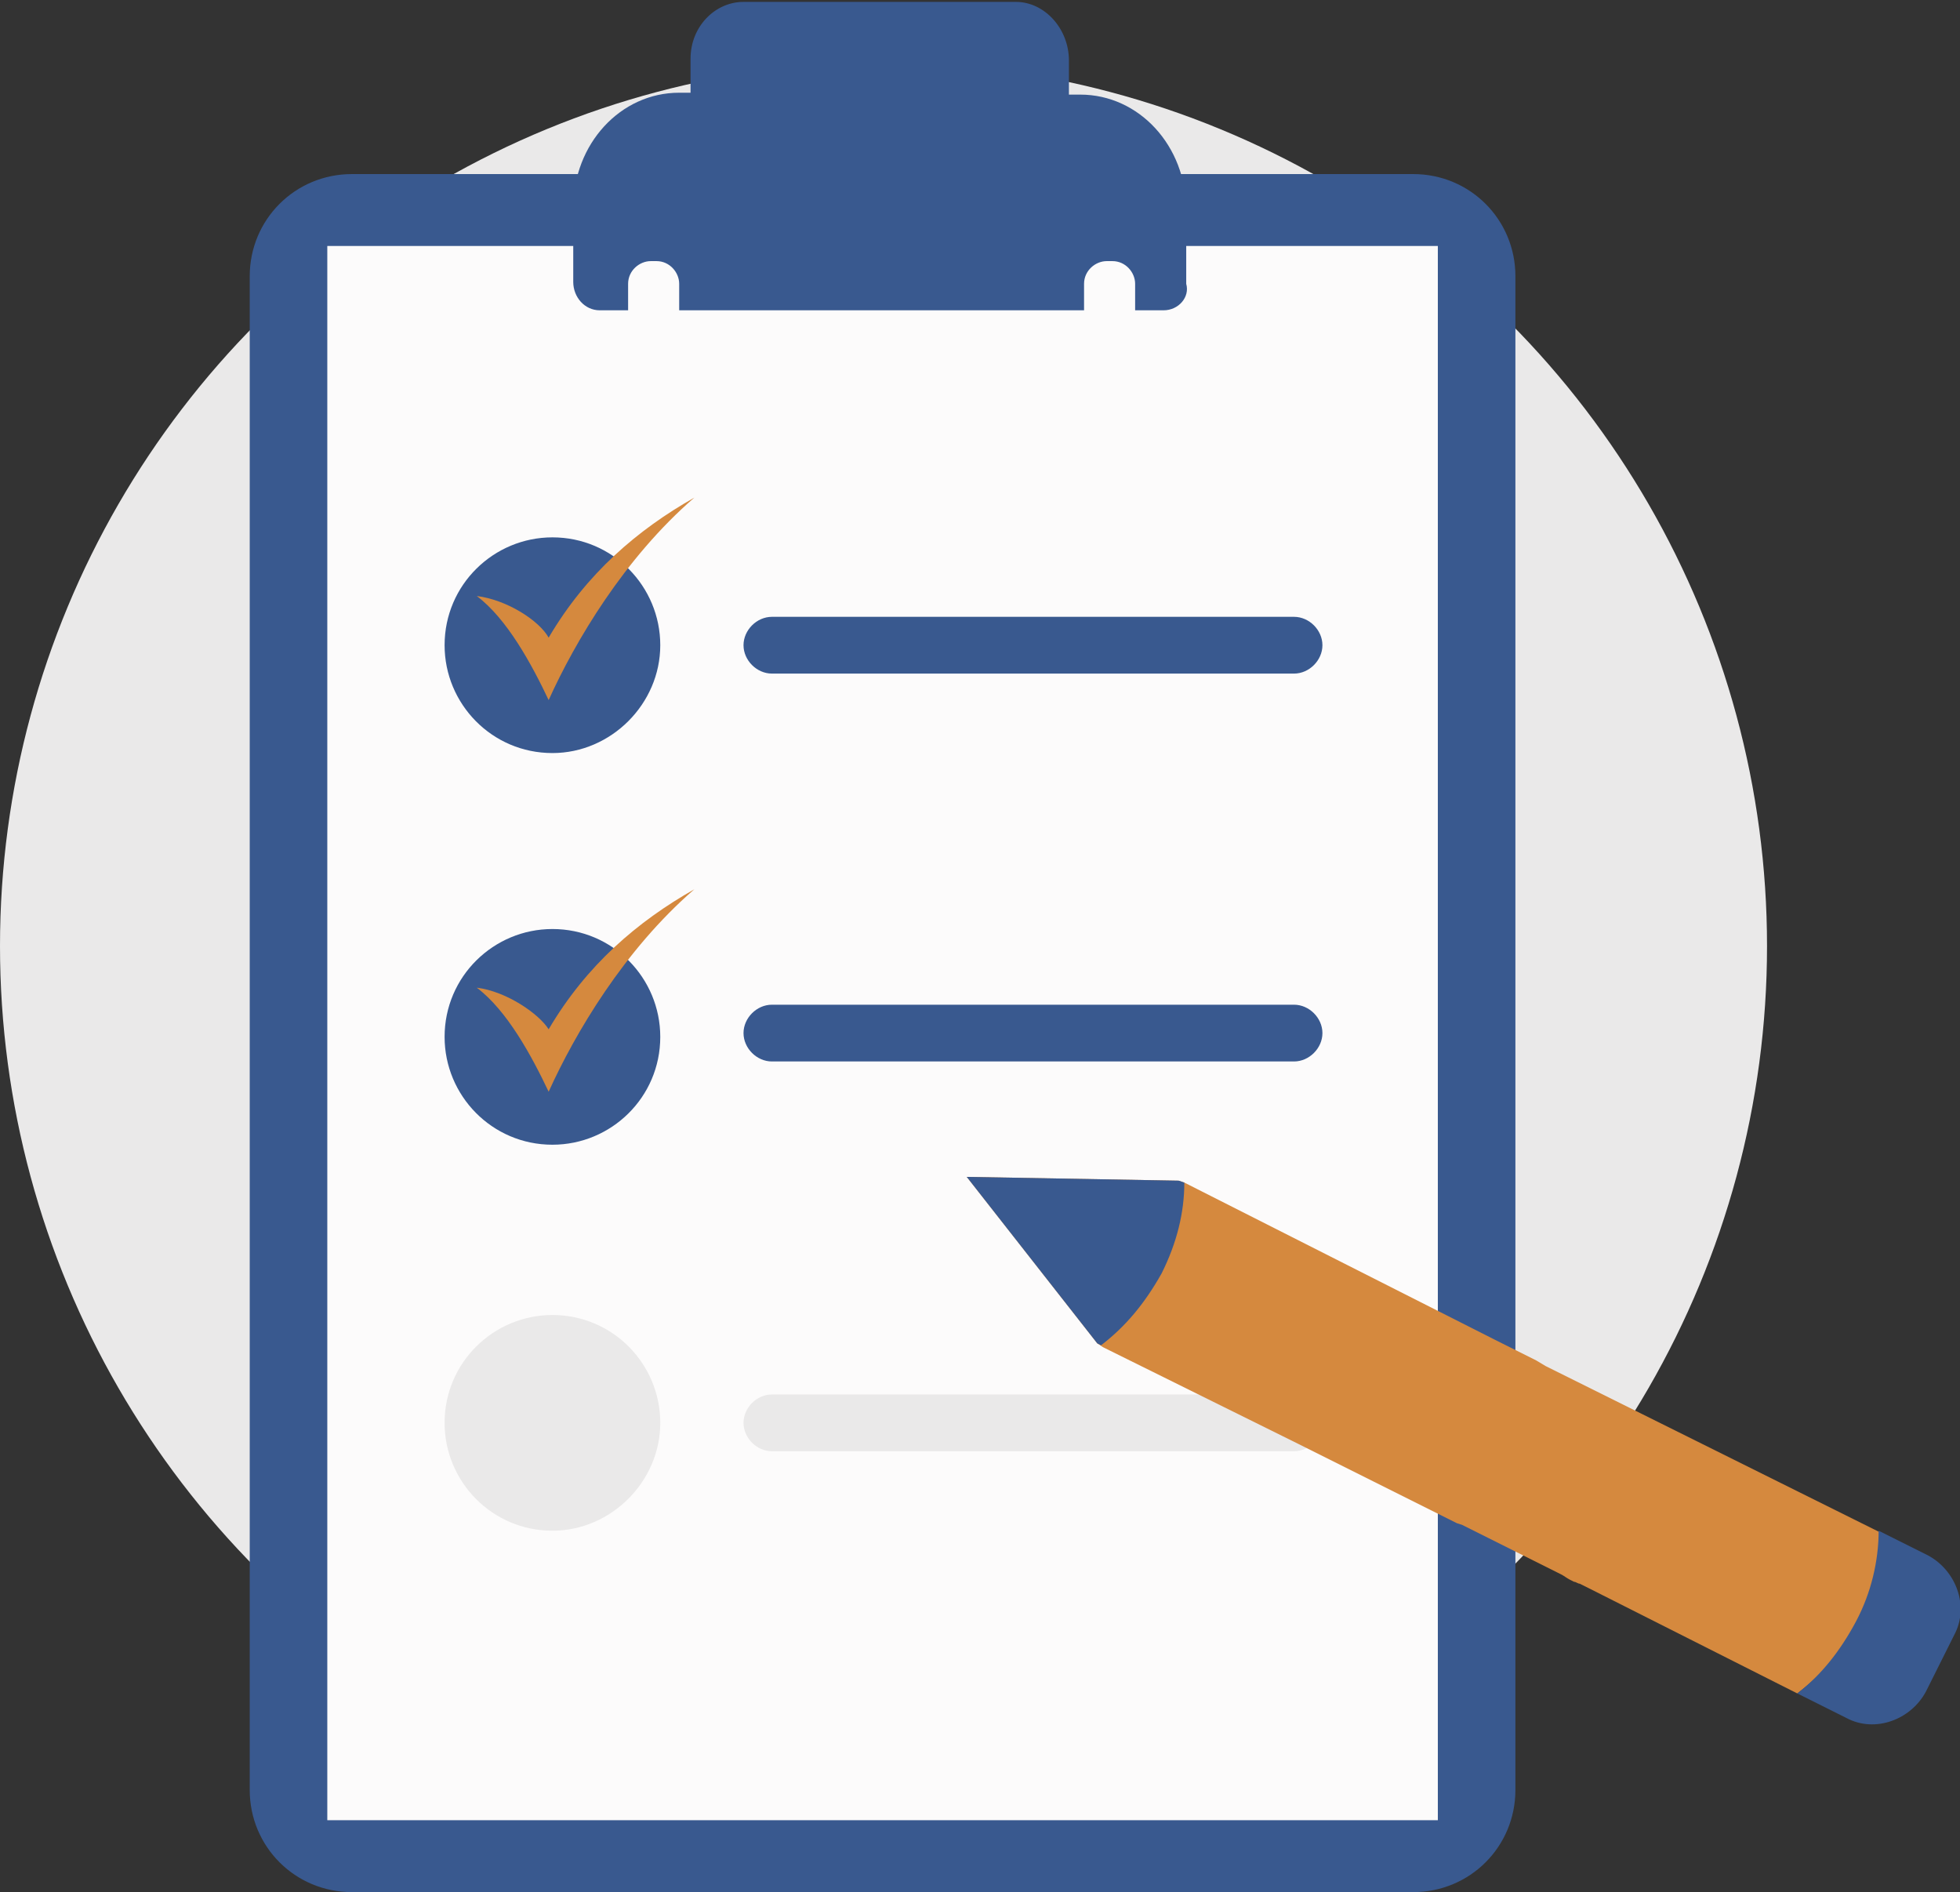
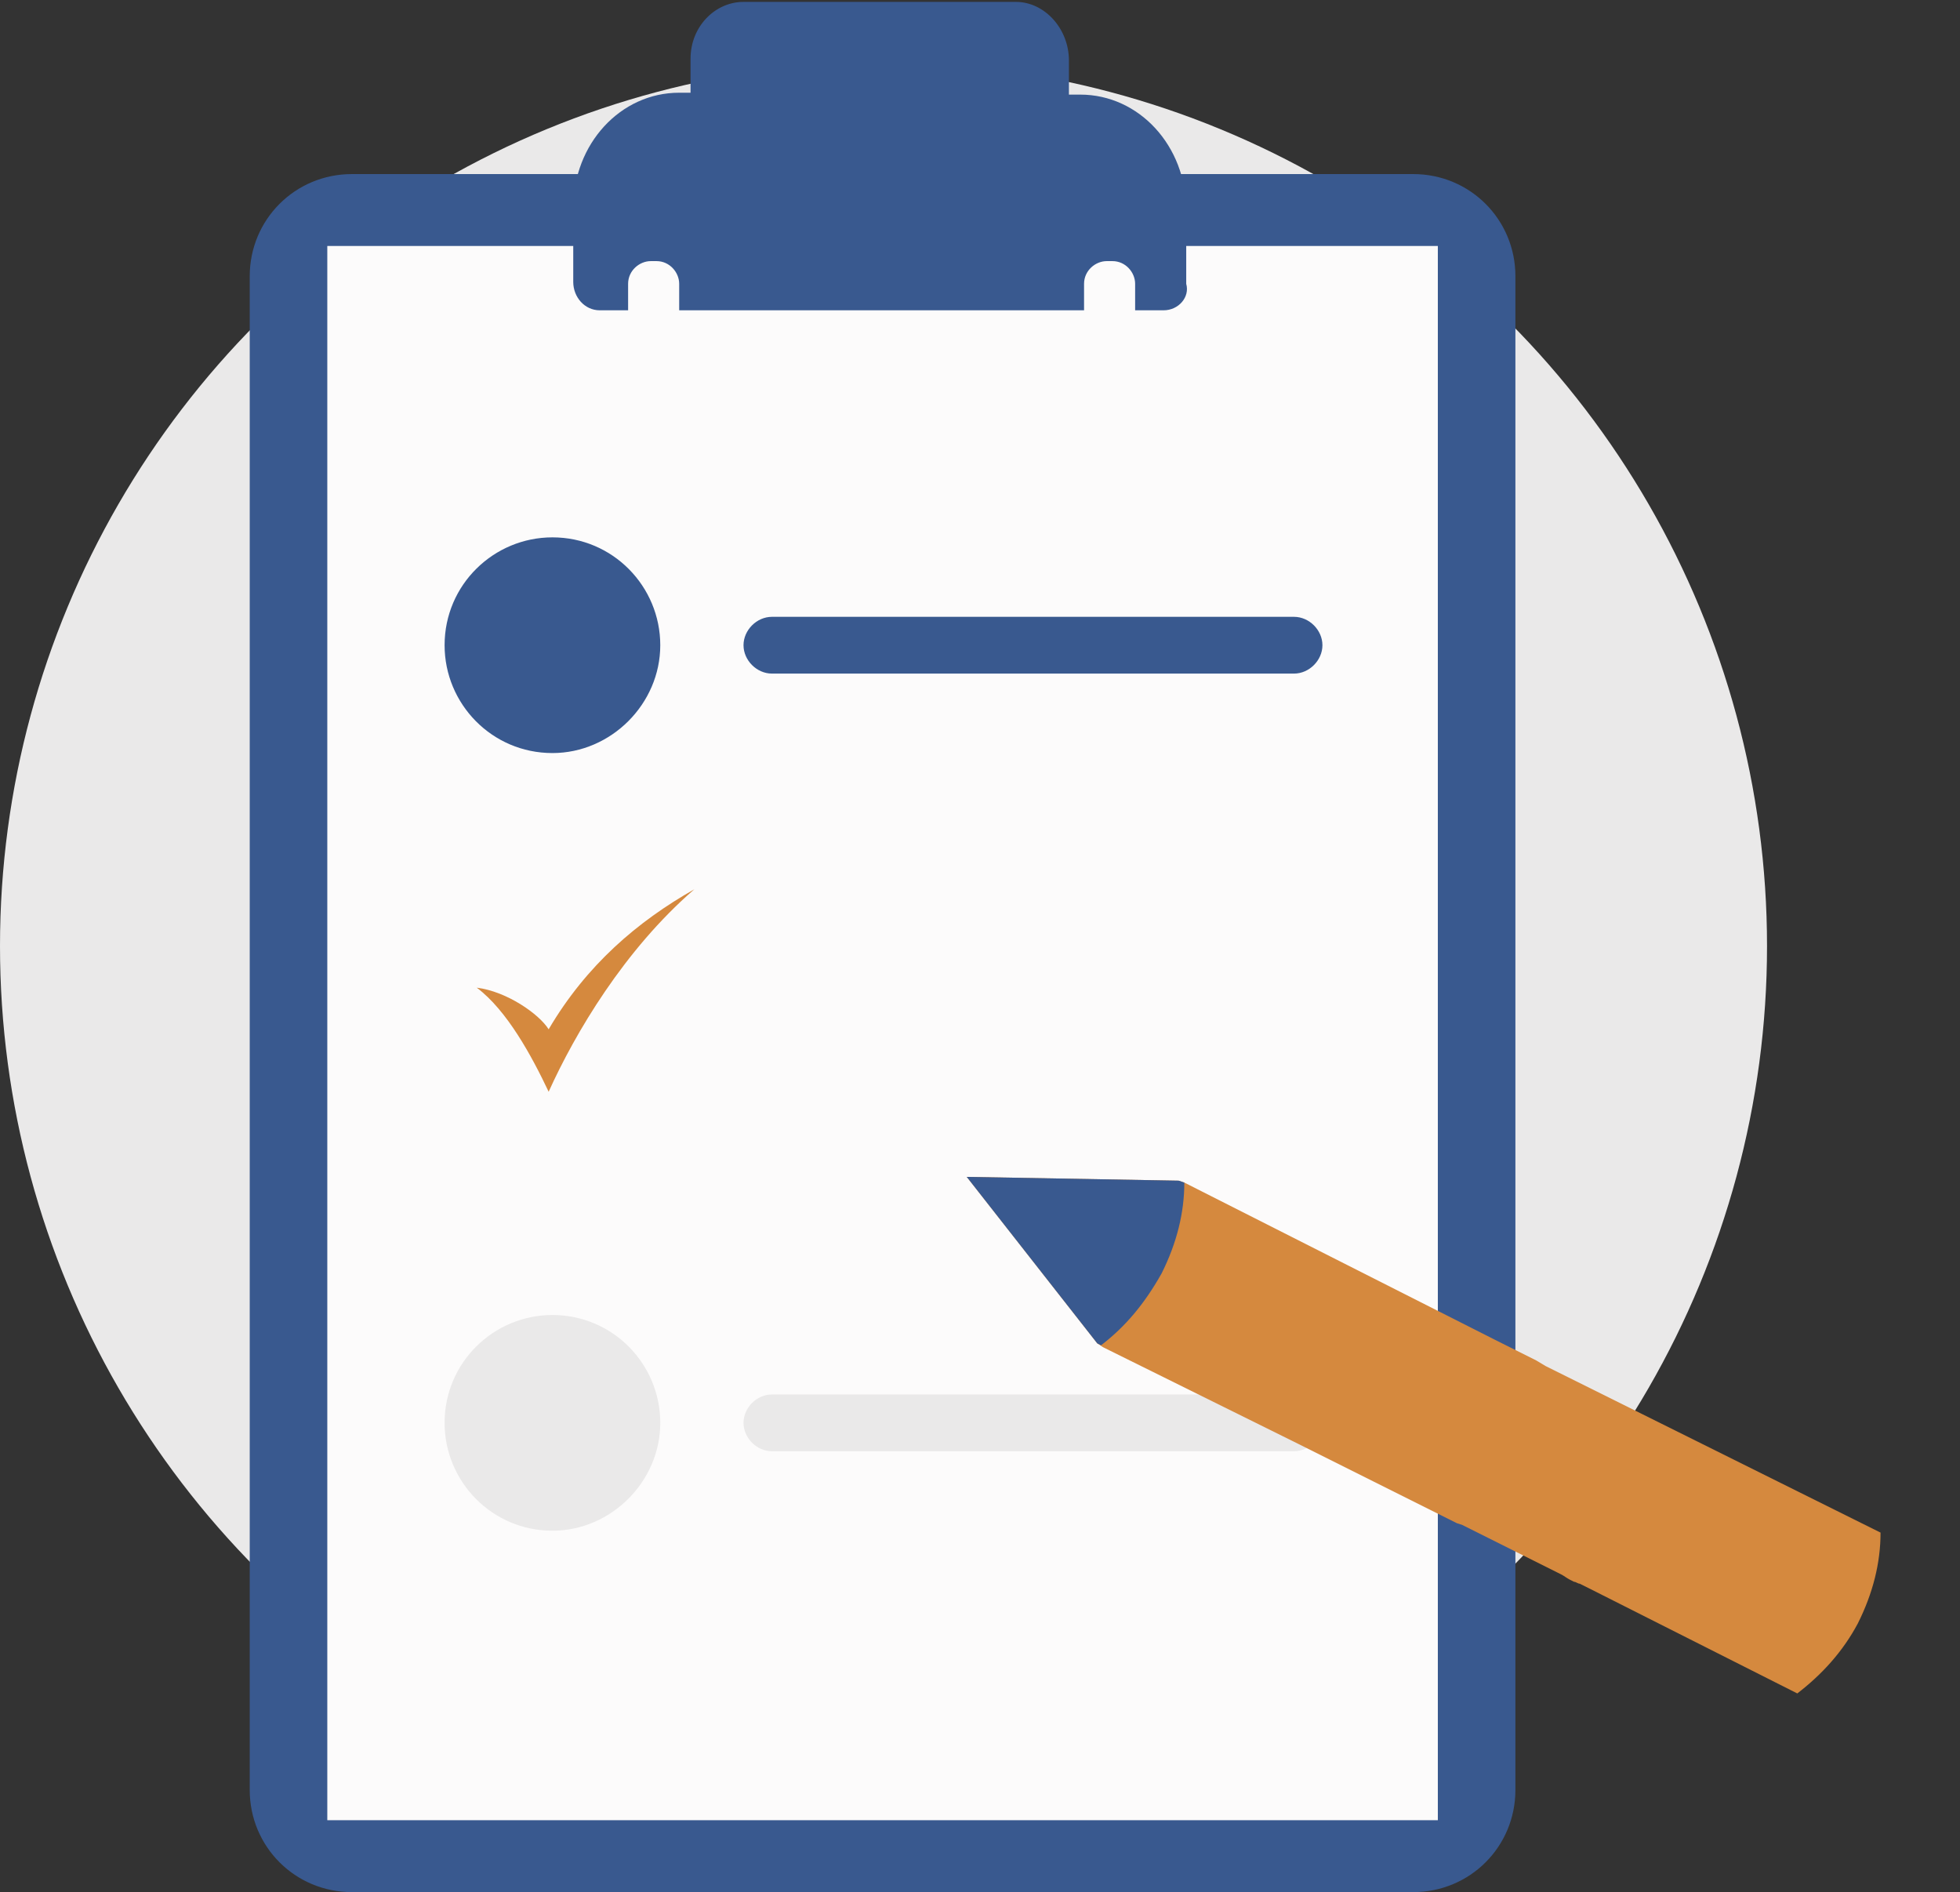
<svg xmlns="http://www.w3.org/2000/svg" version="1.1" id="Camada_1" x="0px" y="0px" viewBox="0 0 103.6 100" style="enable-background:new 0 0 103.6 100;" xml:space="preserve">
  <rect x="0" y="0" width="103.6" height="100" fill="#333333" stroke="none" />
  <style type="text/css">
	.st0{fill:#EAE9E9;}
	.st1{fill:#39598F;}
	.st2{fill:#FCFBFB;}
	.st3{fill:#D5893E;}
	.st4{fill-rule:evenodd;clip-rule:evenodd;fill:#D5893E;}
</style>
  <g id="XMLID_2_">
    <circle id="XMLID_20_" class="st0" cx="46.7" cy="50" r="46.7" />
    <g id="XMLID_3_">
      <path id="XMLID_19_" class="st1" d="M74.7,100H18.6c-3,0-5.4-2.4-5.4-5.4v-80c0-3,2.4-5.4,5.4-5.4h56.1c3,0,5.4,2.4,5.4,5.4v80    C80.1,97.6,77.7,100,74.7,100z" />
      <rect id="XMLID_18_" x="17.3" y="13" class="st2" width="58.7" height="83.2" />
      <g id="XMLID_12_">
        <path id="XMLID_17_" class="st1" d="M29.2,39.8L29.2,39.8c-3.2,0-5.7-2.6-5.7-5.7v0c0-3.2,2.6-5.7,5.7-5.7h0     c3.2,0,5.7,2.6,5.7,5.7v0C34.9,37.2,32.3,39.8,29.2,39.8z" />
        <path id="XMLID_16_" class="st1" d="M68.4,35.6H40.8c-0.8,0-1.5-0.7-1.5-1.5v0c0-0.8,0.7-1.5,1.5-1.5h27.6c0.8,0,1.5,0.7,1.5,1.5     v0C69.9,34.9,69.2,35.6,68.4,35.6z" />
-         <path id="XMLID_15_" class="st1" d="M68.4,56.1H40.8c-0.8,0-1.5-0.7-1.5-1.5v0c0-0.8,0.7-1.5,1.5-1.5h27.6c0.8,0,1.5,0.7,1.5,1.5     v0C69.9,55.4,69.2,56.1,68.4,56.1z" />
        <path id="XMLID_14_" class="st0" d="M29.2,80.9L29.2,80.9c-3.2,0-5.7-2.6-5.7-5.7v0c0-3.2,2.6-5.7,5.7-5.7h0     c3.2,0,5.7,2.6,5.7,5.7v0C34.9,78.3,32.3,80.9,29.2,80.9z" />
        <path id="XMLID_13_" class="st0" d="M68.4,76.7H40.8c-0.8,0-1.5-0.7-1.5-1.5l0,0c0-0.8,0.7-1.5,1.5-1.5h27.6     c0.8,0,1.5,0.7,1.5,1.5v0C69.9,76,69.2,76.7,68.4,76.7z" />
      </g>
      <path id="XMLID_11_" class="st1" d="M61.5,16.4H60V15c0-0.6-0.5-1.2-1.2-1.2l-0.3,0c-0.6,0-1.2,0.5-1.2,1.2l0,1.4v0H35.9l0,0V15    c0-0.6-0.5-1.2-1.2-1.2h-0.3c-0.6,0-1.2,0.5-1.2,1.2l0,1.4l0,0h-1.5c-0.8,0-1.4-0.7-1.4-1.5l0-3.9c0-3.4,2.5-6.1,5.6-6.1l0.6,0    l0-1.8c0-1.7,1.3-3,2.8-3l14.4,0c1.5,0,2.8,1.4,2.8,3.1v1.8l0.6,0c3.1,0,5.6,2.7,5.6,6.1l0,3.9C62.9,15.7,62.3,16.4,61.5,16.4z" />
      <g id="XMLID_7_">
        <path id="XMLID_10_" class="st3" d="M95,89.5l-10.9-5.5l-0.6-0.3c-0.1,0-0.2-0.1-0.3-0.1l0,0c0,0,0,0,0,0L83,83.5c0,0,0,0,0,0     l0,0c-0.2-0.1-0.3-0.2-0.5-0.3l-1.8-0.9l0,0l-3.4-1.7c0,0,0,0,0,0L77,80.5l0,0l-4.4-2.2l-1.6-0.8l-2.4-1.2l-10.3-5.1L58,71     l-6.9-8.8l11.2,0.2l0.3,0.1L79,70.8l0.2,0.1l2,1l0.5,0.3l17.7,8.8c0,1.6-0.4,3.2-1.2,4.8C97.4,87.3,96.3,88.5,95,89.5z" />
-         <path id="XMLID_9_" class="st1" d="M98.1,85.7c-0.8,1.5-1.8,2.8-3.1,3.8l1,0.5l1.6,0.8c1.5,0.8,3.4,0.1,4.2-1.4l1.5-3     c0.8-1.5,0.1-3.4-1.4-4.2l-1.6-0.8l-1-0.5C99.3,82.5,98.9,84.2,98.1,85.7z" />
        <path id="XMLID_8_" class="st1" d="M58.2,71.1L58.2,71.1L58,71l-6.9-8.8l11.2,0.2l0.3,0.1c0,1.6-0.4,3.2-1.2,4.8     C60.5,68.9,59.5,70.1,58.2,71.1z" />
      </g>
-       <path id="XMLID_6_" class="st4" d="M25.2,31.5c1.6,1.2,2.9,3.6,3.8,5.5c1.4-3.1,4-7.5,7.7-10.7c-3,1.7-5.7,4-7.7,7.4    C28.5,32.8,26.8,31.7,25.2,31.5L25.2,31.5z" />
-       <path id="XMLID_5_" class="st1" d="M29.2,60.5L29.2,60.5c-3.2,0-5.7-2.6-5.7-5.7v0c0-3.2,2.6-5.7,5.7-5.7h0c3.2,0,5.7,2.6,5.7,5.7    v0C34.9,58,32.3,60.5,29.2,60.5z" />
      <path id="XMLID_4_" class="st4" d="M25.2,52.2c1.6,1.2,2.9,3.6,3.8,5.5c1.4-3.1,4-7.5,7.7-10.7c-3,1.7-5.7,4-7.7,7.4    C28.5,53.6,26.8,52.4,25.2,52.2L25.2,52.2z" />
    </g>
  </g>
</svg>